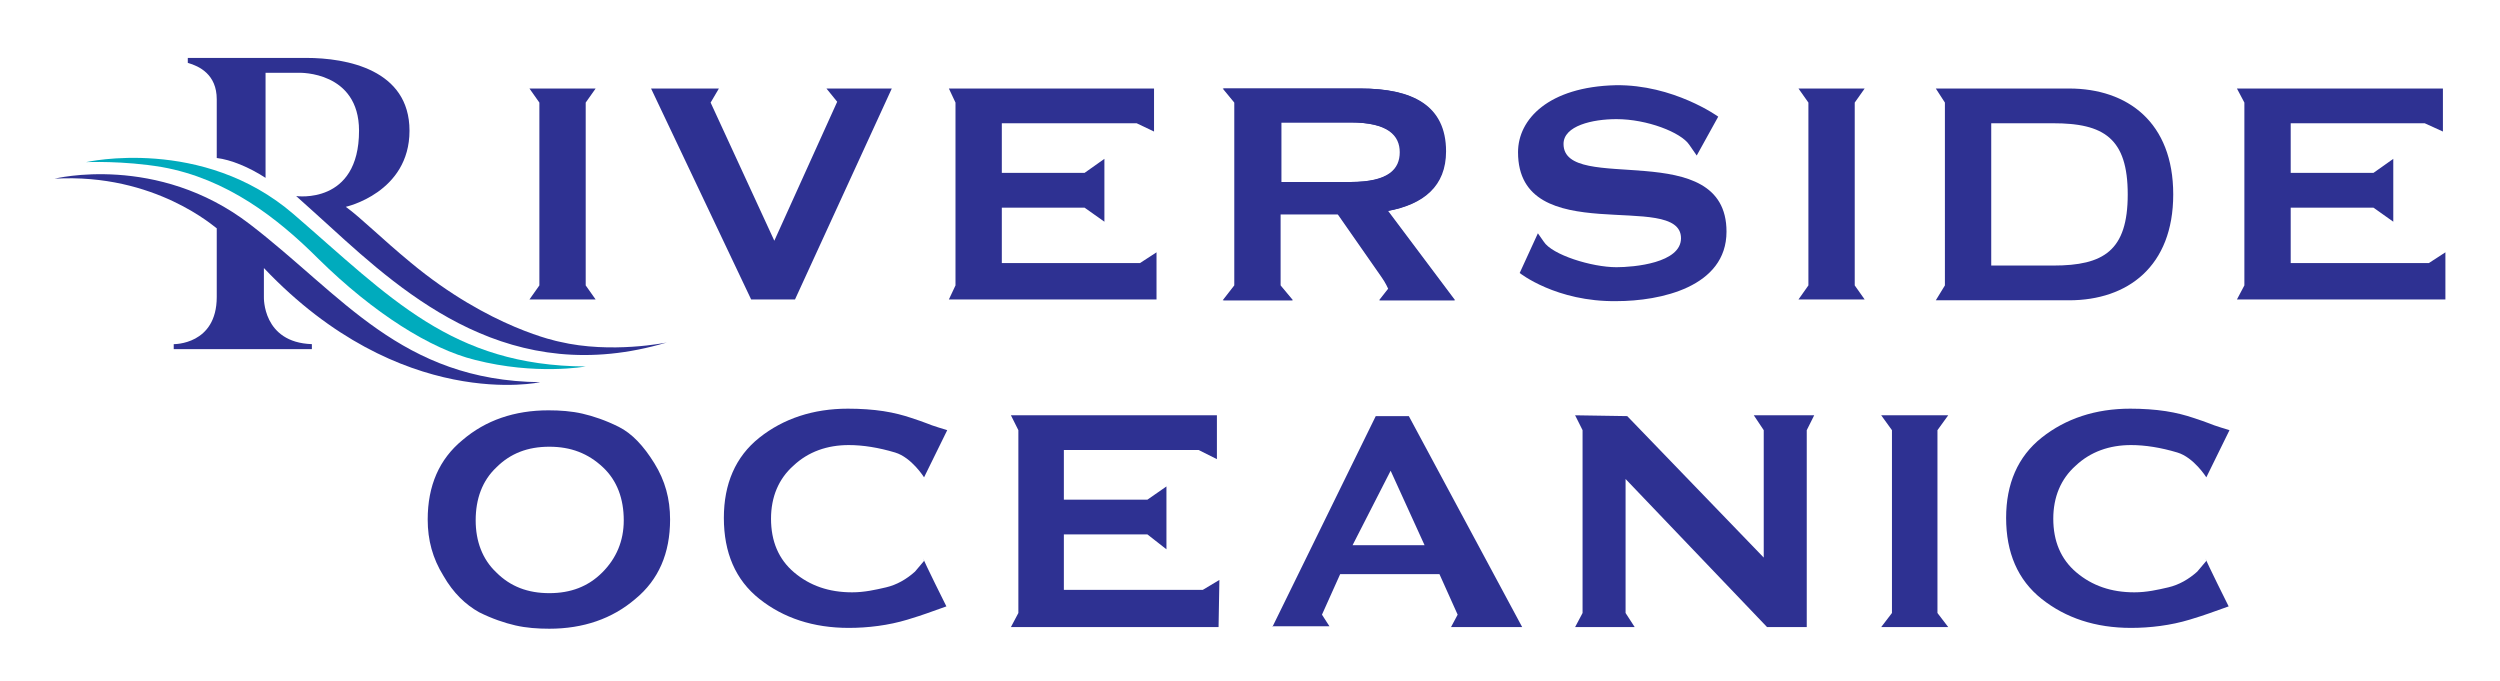
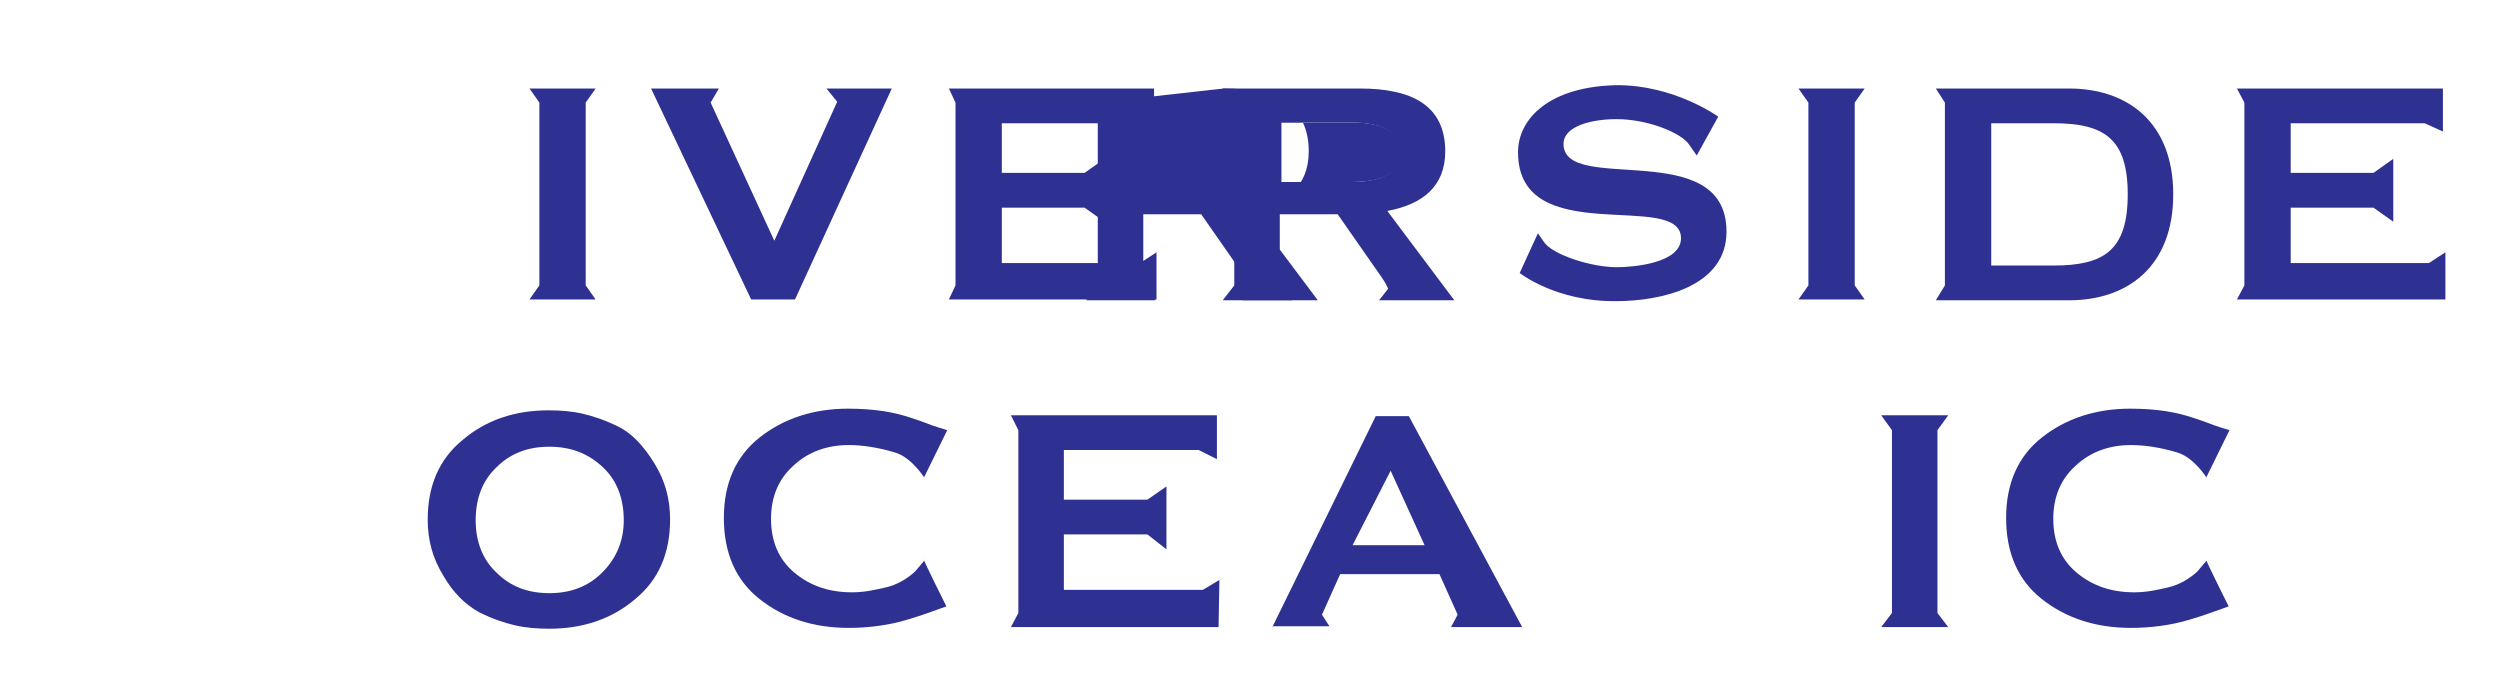
<svg xmlns="http://www.w3.org/2000/svg" version="1.1" id="Layer_1" x="0px" y="0px" viewBox="0 0 302.2 82.3" style="enable-background:new 0 0 302.2 82.3;" xml:space="preserve">
  <style type="text/css"> .st0{fill:#2E3192;} .st1{fill:#00ABBD;} </style>
  <g>
    <g>
      <g>
-         <path class="st0" d="M43.4,15.8c0-7.2-7.2-7-7.2-7h-4.1v12.7l0,0c-2-1.3-4.2-2.2-5.9-2.4l0-1.3v-5.8c0-3-2.1-4-3.5-4.4l0-0.6H37 c4.9,0,12.5,1.4,12.5,8.8c0,7.5-7.7,9.2-7.7,9.2c1.8,1.3,4.4,3.9,7.8,6.7c9.6,8,18,9.6,18,9.6c6.3,1.5,13,0.1,13,0.1 C61.8,47,49.2,35.9,39.9,27.4c-1.4-1.3-2.9-2.6-4.1-3.7C35.8,23.7,43.4,24.8,43.4,15.8" />
-         <path class="st0" d="M6.6,21.6c0,0,12.4-3.1,23.6,5.5c11.2,8.6,18.3,18.9,35.1,19.1c0,0-16.8,3.7-33.4-13.8v3.5 c0,0-0.2,5.5,5.8,5.7v0.6H21v-0.6c0,0,5.2,0.1,5.2-5.7v-8.3C26.1,27.6,18.8,20.9,6.6,21.6" />
-         <path class="st1" d="M10.4,19.6c0,0,4.5-0.2,9.2,0.6c7.8,1.4,13.9,6.1,18.9,11.1c6.7,6.6,13.6,10.9,18.9,12.2 c7.4,1.9,13.4,0.8,13.4,0.8C54.6,44.2,47.2,36,35.5,25.9C24.5,16.4,10.4,19.6,10.4,19.6" />
-       </g>
+         </g>
      <g>
        <polyline class="st0" points="295.3,15.9 293.1,14.9 276.9,14.9 276.9,20.9 286.9,20.9 289.3,19.2 289.3,26.8 286.9,25.1 276.9,25.1 276.9,31.8 293.6,31.8 295.6,30.5 295.6,36.2 270.4,36.2 271.3,34.5 271.3,12.4 270.4,10.7 295.3,10.7 " />
-         <path class="st0" d="M154.9,22h8.4c4.7,0,6-1.6,6-3.6c0-2-1.4-3.6-6-3.6h-8.4 M147.9,10.7h16.6c6.2,0,10.3,2,10.3,7.6 c0,4.2-2.7,6.4-7,7.2l8.1,10.8h-9.1l1.1-1.4c0,0-0.3-0.7-0.8-1.4l-5.3-7.6h-7v8.6l1.5,1.8h-8.4l1.4-1.8V12.4L147.9,10.7z" />
+         <path class="st0" d="M154.9,22h8.4c4.7,0,6-1.6,6-3.6c0-2-1.4-3.6-6-3.6h-8.4 M147.9,10.7c6.2,0,10.3,2,10.3,7.6 c0,4.2-2.7,6.4-7,7.2l8.1,10.8h-9.1l1.1-1.4c0,0-0.3-0.7-0.8-1.4l-5.3-7.6h-7v8.6l1.5,1.8h-8.4l1.4-1.8V12.4L147.9,10.7z" />
        <path class="st0" d="M154.8,22h8.4c4.7,0,6-1.6,6-3.6c0-2-1.4-3.6-6-3.6h-8.4 M147.8,10.7h16.6c6.2,0,10.3,2,10.3,7.6 c0,4.2-2.7,6.4-7,7.2l8.1,10.8h-9.1l1.1-1.4c0,0-0.3-0.7-0.8-1.4l-5.3-7.6h-7v8.6l1.5,1.8h-8.4l1.4-1.8V12.4L147.8,10.7z" />
        <polyline class="st0" points="64,36.2 65.2,34.5 65.2,12.4 64,10.7 72,10.7 70.8,12.4 70.8,34.5 72,36.2 " />
        <polyline class="st0" points="217.4,36.2 218.6,34.5 218.6,12.4 217.4,10.7 225.4,10.7 224.2,12.4 224.2,34.5 225.4,36.2 " />
        <polyline class="st0" points="107.8,10.7 96.1,36.2 90.8,36.2 78.7,10.7 86.9,10.7 85.9,12.4 93.6,29.1 101.2,12.3 99.9,10.7 " />
        <polyline class="st0" points="139.5,15.9 137.4,14.9 121.1,14.9 121.1,20.9 131.1,20.9 133.5,19.2 133.5,26.8 131.1,25.1 121.1,25.1 121.1,31.8 137.8,31.8 139.8,30.5 139.8,36.2 114.7,36.2 115.5,34.5 115.5,12.4 114.7,10.7 139.5,10.7 " />
        <path class="st0" d="M183.7,33l2.2-4.8l0.7,1c1,1.6,5.8,3.1,8.8,3.1c2.1,0,7.8-0.5,7.8-3.5c0-5.9-19.7,1.5-19.7-10.4 c0-4,3.7-7.9,11.8-8.1c7-0.1,12.4,3.8,12.4,3.8l-2.6,4.7l-0.9-1.3c-1-1.5-5.1-3.1-8.8-3.1c-2.9,0-6.4,0.8-6.4,3 c0,6.2,19.7-1,19.7,10.6c0,6.7-8,8.4-13.3,8.4C188.1,36.5,183.7,33,183.7,33" />
        <path class="st0" d="M240.7,32.1h7.5c6.1,0,9-1.8,9-8.6c0-6.8-2.9-8.6-9-8.6h-7.5 M234,10.7h16.1c7.1,0,12.6,4.1,12.6,12.8 c0,8.7-5.5,12.8-12.6,12.8H234l1.1-1.8V12.4L234,10.7z" />
      </g>
    </g>
    <g>
      <polyline class="st0" points="227.4,75.8 228.7,74.1 228.7,52 227.4,50.2 235.5,50.2 234.2,52 234.2,74.1 235.5,75.8 " />
      <g>
        <path class="st0" d="M66.4,76c-1.4,0-2.8-0.1-4.1-0.4s-2.8-0.8-4.4-1.6c-1.6-0.9-3.1-2.3-4.3-4.4c-1.3-2.1-1.9-4.3-1.9-6.8 c0-4.1,1.4-7.3,4.2-9.6c2.8-2.4,6.3-3.6,10.4-3.6c1.4,0,2.8,0.1,4.1,0.4c1.3,0.3,2.8,0.8,4.4,1.6c1.6,0.8,3,2.3,4.3,4.4 c1.3,2.1,1.9,4.3,1.9,6.8c0,4.1-1.4,7.3-4.2,9.6C74,74.8,70.5,76,66.4,76z M66.4,54c-2.6,0-4.7,0.8-6.4,2.5 c-1.7,1.6-2.5,3.8-2.5,6.4c0,2.5,0.8,4.7,2.5,6.3c1.7,1.7,3.8,2.5,6.4,2.5c2.6,0,4.7-0.8,6.4-2.5c1.7-1.7,2.6-3.8,2.6-6.3 c0-2.6-0.8-4.8-2.5-6.4C71.1,54.8,69,54,66.4,54z" />
      </g>
      <path class="st0" d="M163.5,65.9h8.7l-4.1-9 M153.8,75.8l12.5-25.5h4l13.7,25.5h-8.6l0.8-1.5l-2.2-4.9H162l-2.2,4.9l0.9,1.4H153.8 z" />
-       <polyline class="st0" points="190.4,75.8 191.3,74.1 191.3,52 190.4,50.2 196.7,50.3 213.2,67.4 213.2,52 212,50.2 219.3,50.2 218.4,52 218.4,75.8 213.6,75.8 196.5,57.9 196.5,74.1 197.6,75.8 " />
      <polyline class="st0" points="147.1,55.5 144.9,54.4 128.6,54.4 128.6,60.4 138.7,60.4 141,58.8 141,66.4 138.7,64.6 128.6,64.6 128.6,71.3 145.4,71.3 147.4,70.1 147.3,75.8 122.2,75.8 123.1,74.1 123.1,52 122.2,50.2 147.1,50.2 " />
      <g>
        <path class="st0" d="M266.6,67.5c0.1,0.4,2.8,5.8,2.8,5.8c-2.3,0.8-2.4,0.9-4.7,1.6c-2.3,0.7-4.8,1-7.1,1 c-4.3,0-7.9-1.2-10.8-3.5c-2.9-2.3-4.3-5.6-4.3-9.8c0-4.1,1.4-7.4,4.3-9.7c2.9-2.3,6.5-3.5,10.7-3.5c1.5,0,3,0.1,4.3,0.3 c1.3,0.2,2.4,0.5,3.3,0.8c0.9,0.3,1.5,0.5,2,0.7c0.4,0.2,2.4,0.8,2.4,0.8l-2.8,5.7c0,0-1.5-2.4-3.5-3c-2-0.6-3.9-0.9-5.6-0.9 c-2.6,0-4.9,0.8-6.7,2.5c-1.8,1.6-2.7,3.8-2.7,6.4c0,2.7,0.9,4.9,2.8,6.5c1.9,1.6,4.2,2.4,7,2.4c1.5,0,2.8-0.3,4.1-0.6 c1.3-0.3,2.5-1,3.5-1.9l1.1-1.3" />
      </g>
      <g>
        <path class="st0" d="M111.6,67.5c0.1,0.4,2.8,5.8,2.8,5.8c-2.3,0.8-2.4,0.9-4.7,1.6c-2.3,0.7-4.8,1-7.1,1 c-4.3,0-7.9-1.2-10.8-3.5c-2.9-2.3-4.3-5.6-4.3-9.8c0-4.1,1.4-7.4,4.3-9.7c2.9-2.3,6.5-3.5,10.7-3.5c1.5,0,3,0.1,4.3,0.3 c1.3,0.2,2.4,0.5,3.3,0.8c0.9,0.3,1.5,0.5,2,0.7c0.4,0.2,2.4,0.8,2.4,0.8l-2.8,5.7c0,0-1.5-2.4-3.5-3c-2-0.6-3.9-0.9-5.6-0.9 c-2.6,0-4.9,0.8-6.7,2.5c-1.8,1.6-2.7,3.8-2.7,6.4c0,2.7,0.9,4.9,2.8,6.5c1.9,1.6,4.2,2.4,7,2.4c1.5,0,2.8-0.3,4.1-0.6 c1.3-0.3,2.5-1,3.5-1.9l1.1-1.3" />
      </g>
    </g>
  </g>
</svg>